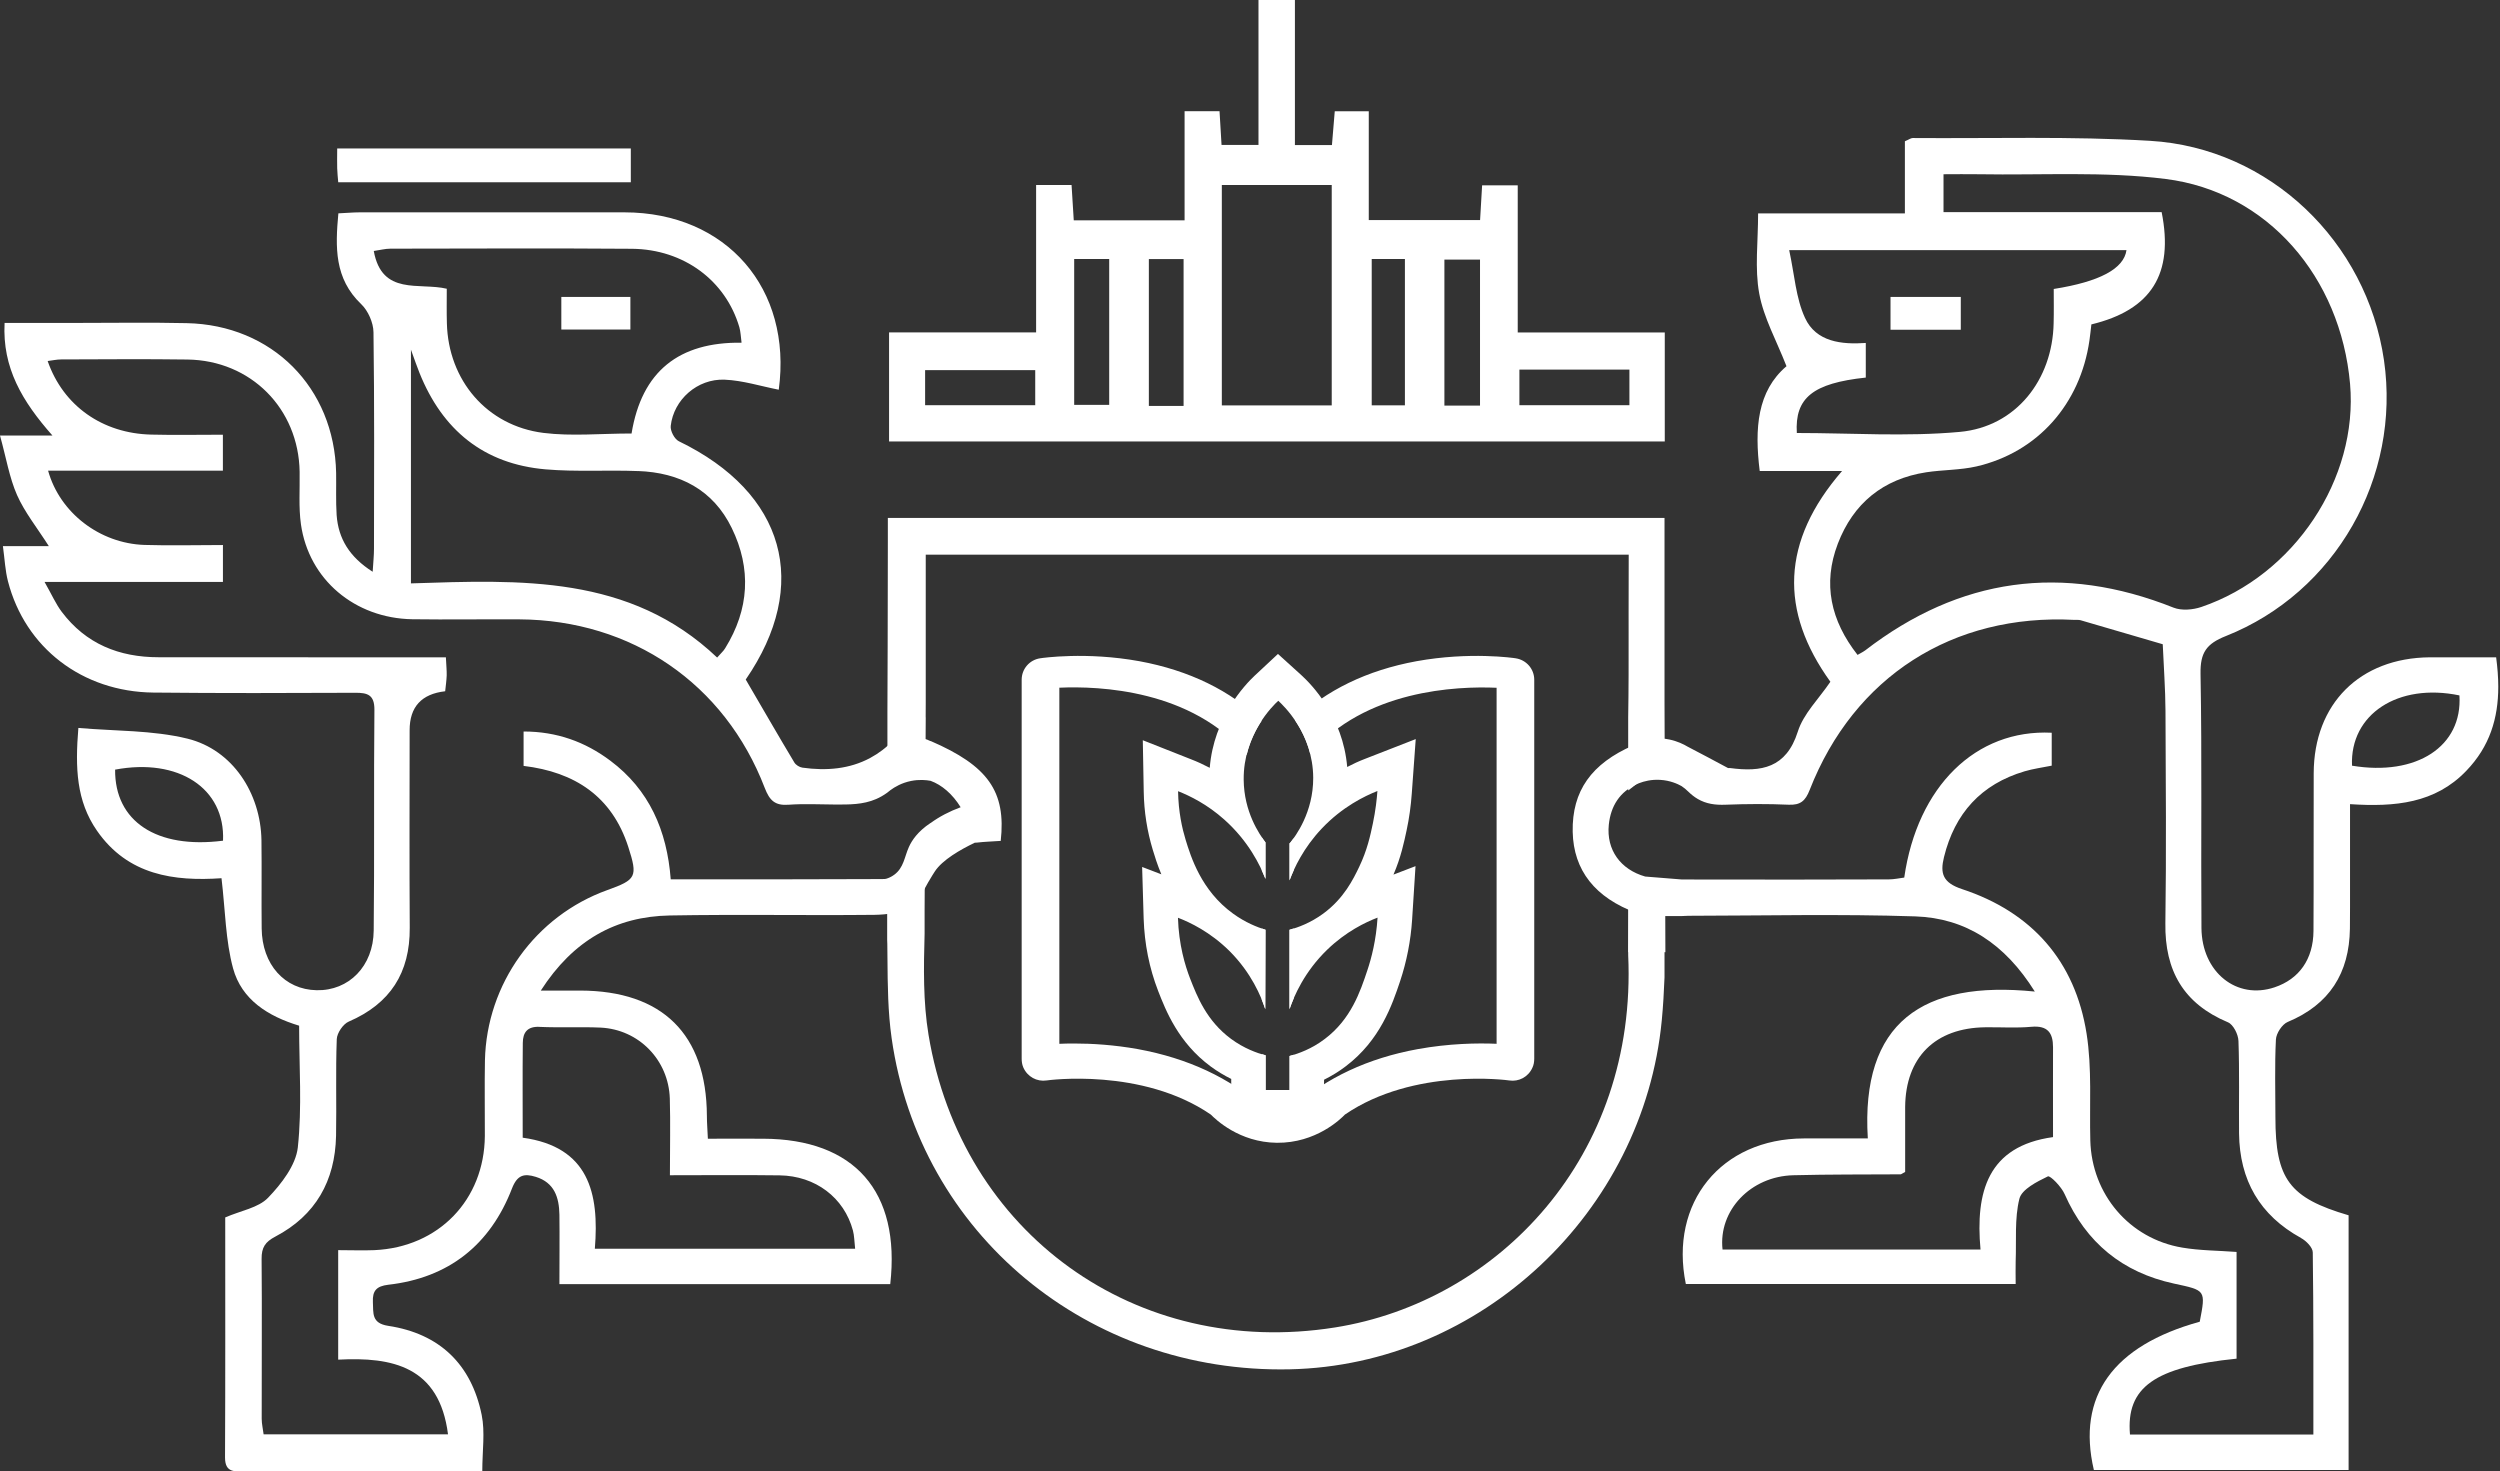
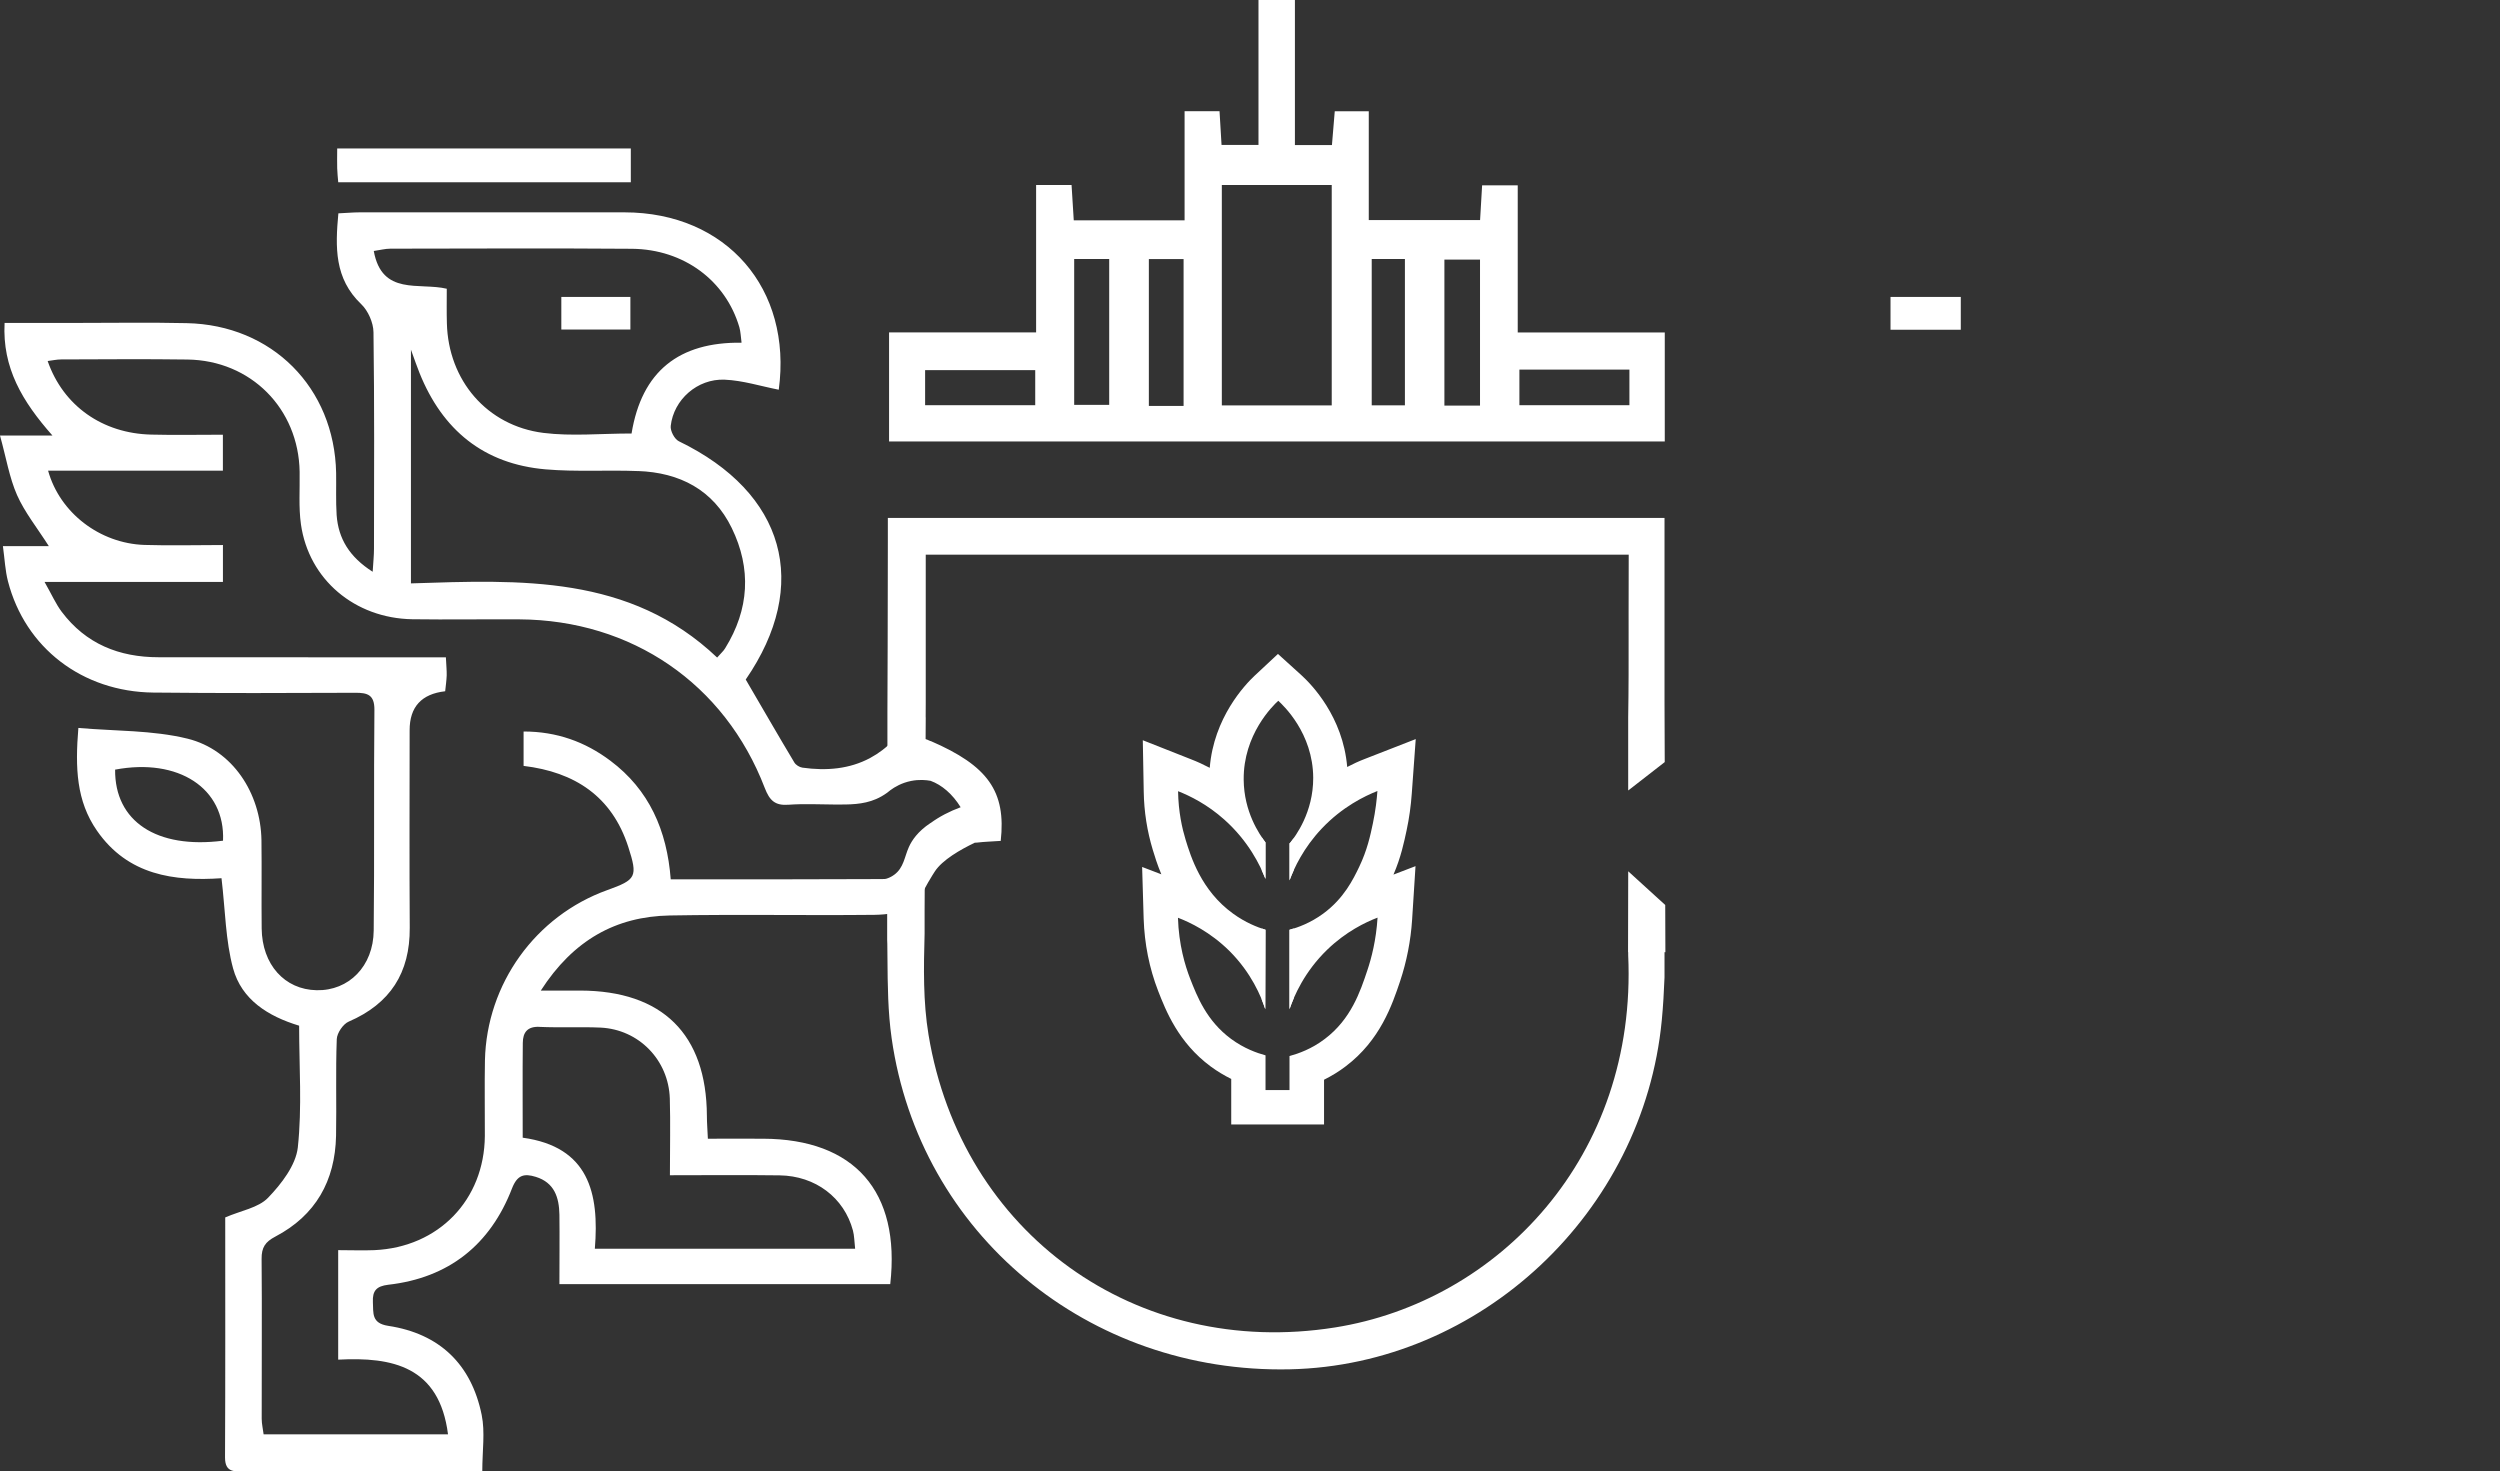
<svg xmlns="http://www.w3.org/2000/svg" width="175" height="103" viewBox="0 0 175 103" fill="none">
  <rect x="0" y="0" width="175" height="103" fill="#333333" stroke="none" />
  <path d="M72.466 25.908H64.758V28.366H72.466V25.908ZM114.059 25.873H106.358V28.366H114.059V25.873ZM96.02 28.373H98.344V18.128H96.02V28.373ZM75.193 28.339H77.644V18.13H75.193V28.339ZM82.851 18.135H80.42V28.416H82.851V18.135ZM103.601 18.17H101.108V28.393H103.601V18.17ZM85.528 28.378H93.221V12.948H85.528V28.378ZM62.235 30.901V23.27H72.528V12.948H75.009C75.059 13.743 75.109 14.541 75.163 15.421H82.921V7.783H85.367C85.416 8.578 85.459 9.296 85.508 10.144H88.094V0L90.644 0V10.154H93.236C93.301 9.378 93.363 8.618 93.433 7.787H95.814V15.403H103.606C103.656 14.578 103.698 13.818 103.748 12.973H106.241V23.273H116.534V30.904H62.23L62.235 30.901Z" fill="white" />
  <path d="M88.579 58.966C88.509 58.874 88.417 58.755 88.325 58.613V60.932C88.425 61.151 88.509 61.347 88.579 61.524V58.966Z" fill="white" />
  <path d="M88.564 70.677L88.579 65.082C88.494 65.054 88.41 65.024 88.325 64.997V69.986C88.425 70.232 88.502 70.458 88.564 70.642V70.677Z" fill="white" />
  <path d="M90.562 64.992C90.456 65.027 90.359 65.057 90.267 65.084V70.644C90.344 70.426 90.436 70.165 90.562 69.876V64.995V64.992Z" fill="white" />
-   <path d="M106.099 46.081C105.973 46.058 102.88 45.608 99.159 46.284C95.692 46.918 92.811 48.32 90.649 50.406C91.056 51.019 91.479 51.807 91.72 52.772C95.553 48.29 101.966 48.022 104.762 48.144V73.065C103.41 73.007 101.429 73.042 99.251 73.437C95.757 74.071 92.826 75.453 90.572 77.481V73.833C90.465 73.86 90.368 73.89 90.276 73.917V76.298H88.598V73.867C88.513 73.845 88.429 73.825 88.344 73.798V77.484C86.09 75.456 83.159 74.081 79.665 73.44C77.982 73.137 76.423 73.045 75.175 73.045C74.803 73.045 74.465 73.052 74.154 73.067V48.139C76.958 48.012 83.425 48.28 87.266 52.851C87.499 51.88 87.907 51.077 88.314 50.455C86.145 48.342 83.241 46.926 79.754 46.284C76.033 45.608 72.941 46.058 72.807 46.081C72.066 46.192 71.517 46.826 71.517 47.582V74.103C71.517 74.307 71.544 74.511 71.624 74.703C71.912 75.379 72.588 75.732 73.259 75.632C73.344 75.617 79.938 74.715 84.758 78.021C85.076 78.339 86.731 79.965 89.381 79.995C92.123 80.022 93.855 78.324 94.143 78.021C98.971 74.718 105.572 75.617 105.649 75.632C106.306 75.732 106.967 75.399 107.263 74.752C107.362 74.549 107.397 74.33 107.397 74.103V47.582C107.397 46.829 106.847 46.195 106.099 46.081Z" fill="white" />
  <path d="M90.267 59.016V61.623C90.344 61.42 90.443 61.174 90.562 60.913V58.666C90.456 58.815 90.366 58.934 90.294 59.019H90.267V59.016Z" fill="white" />
  <path d="M89.452 45.778L87.831 47.292C87.133 47.948 84.963 50.245 84.682 53.747C84.252 53.521 83.809 53.317 83.35 53.141L79.996 51.816L80.061 55.423C80.083 56.817 80.3 58.184 80.695 59.489C80.822 59.912 81.006 60.511 81.294 61.202L79.949 60.687L80.056 64.309C80.113 66.064 80.451 67.769 81.07 69.367C81.6 70.719 82.472 72.974 84.756 74.659C85.206 74.99 85.686 75.278 86.186 75.526V78.711H92.683V75.581C93.218 75.313 93.727 75.004 94.197 74.644C96.62 72.812 97.458 70.324 98.01 68.676C98.467 67.302 98.751 65.857 98.847 64.386L99.086 60.63L97.543 61.222C98.072 59.996 98.288 58.932 98.46 58.135C98.644 57.282 98.763 56.41 98.825 55.542L99.101 51.736L95.544 53.123C95.121 53.285 94.706 53.476 94.304 53.688C94.008 50.166 91.803 47.904 91.097 47.262L89.457 45.776L89.452 45.778ZM89.479 49.054C89.825 49.373 91.91 51.316 91.925 54.446C91.933 56.862 90.692 58.525 90.297 59.019H90.27V61.627C90.588 60.767 91.234 59.365 92.517 58.005C93.968 56.469 95.532 55.723 96.419 55.37C96.377 55.947 96.292 56.73 96.101 57.64C95.924 58.485 95.706 59.507 95.141 60.685C94.734 61.53 94.085 62.882 92.626 63.953C91.724 64.615 90.844 64.925 90.265 65.087V70.647C90.583 69.718 91.309 68.02 92.914 66.469C94.224 65.209 95.576 64.56 96.429 64.234C96.33 65.82 95.999 67.073 95.718 67.913C95.219 69.414 94.57 71.343 92.738 72.725C91.816 73.429 90.883 73.754 90.265 73.923V76.305H88.587V73.874C87.988 73.712 87.085 73.394 86.178 72.725C84.458 71.457 83.797 69.745 83.31 68.505C82.957 67.595 82.514 66.131 82.457 64.242C83.302 64.565 84.712 65.236 86.059 66.566C87.603 68.109 88.279 69.757 88.574 70.645V70.68L88.589 65.084C88.013 64.908 87.172 64.577 86.312 63.951C84.078 62.338 83.352 59.949 82.994 58.786C82.755 58.003 82.487 56.842 82.465 55.383C83.302 55.714 84.508 56.305 85.706 57.376C87.389 58.878 88.207 60.56 88.587 61.527V58.97C88.149 58.398 87.078 56.827 87.058 54.587C87.023 51.411 89.109 49.395 89.474 49.057L89.479 49.054Z" fill="white" />
  <path d="M116.566 63.349L116.577 66.653H116.516V68.416C116.476 69.42 116.421 70.426 116.324 71.43C115.034 84.88 103.627 95.564 90.289 95.852C76.183 96.155 64.366 86.377 62.415 72.678C62.152 70.84 62.137 68.96 62.122 67.088C62.119 66.75 62.117 66.413 62.112 66.077C62.112 65.975 62.108 65.88 62.102 65.789V62.749L64.737 60.992L64.722 63.72V65.353C64.655 67.737 64.615 70.128 64.998 72.442C67.3 86.337 79.527 95.128 93.441 92.923H93.443C104.867 91.111 114.616 80.963 113.973 66.86V66.656H113.963L113.975 60.99L116.566 63.349ZM116.516 49.147L116.531 53.346L115.259 54.336L113.987 55.324C113.983 55.326 113.974 55.326 113.973 55.326V50.223C114.007 48.236 114.005 46.248 114.003 44.26C114.003 43.809 114.002 43.357 114.002 42.906C114.009 41.554 114.01 40.202 114.01 38.829V38.827H64.802V49.181C64.799 49.524 64.797 49.87 64.797 50.213L64.802 50.223L64.785 52.905L64.123 52.463L62.119 53.966V49.853C62.135 46.769 62.14 43.679 62.145 40.593C62.146 39.71 62.148 38.827 62.149 37.944V36.254H116.516V49.147Z" fill="white" />
  <path d="M137.255 20.785H132.336V23.082H137.255V20.785Z" fill="white" />
  <path d="M23.604 11.817C23.589 11.38 23.604 10.945 23.604 10.393H44.157V12.759H23.676C23.648 12.386 23.611 12.103 23.606 11.815L23.604 11.817ZM44.127 20.785H39.293V23.067H44.127V20.785ZM70.048 58.863C69.441 58.905 68.907 58.92 68.385 58.982C68.328 58.989 68.27 58.989 68.211 58.992C68.211 58.992 68.216 58.995 68.221 58.997C67.251 59.462 65.964 60.19 65.434 61.008C65.39 61.075 65.193 61.381 64.972 61.763C64.632 62.35 64.475 62.698 64.308 62.939C63.938 63.471 63.123 64.013 61.181 64.04C61.176 64.04 61.174 64.04 61.169 64.04C61.149 64.04 61.127 64.04 61.107 64.04C61.102 64.04 61.097 64.04 61.092 64.04C56.354 64.088 51.624 63.998 46.889 64.083C43.113 64.152 40.133 65.803 37.856 69.34H40.618C46.374 69.355 49.454 72.397 49.482 78.104C49.482 78.584 49.524 79.064 49.551 79.71C50.891 79.71 52.159 79.702 53.419 79.71C59.802 79.732 63.051 83.388 62.317 89.891H39.159C39.159 88.228 39.179 86.63 39.159 85.022C39.136 83.823 38.813 82.782 37.503 82.379C36.7 82.133 36.213 82.23 35.84 83.19C34.319 87.134 31.416 89.454 27.173 89.933C26.355 90.033 26.067 90.348 26.102 91.139C26.144 91.922 25.99 92.625 27.173 92.809C30.767 93.351 32.999 95.501 33.718 99.046C33.964 100.251 33.76 101.554 33.76 102.998H17.146C16.47 102.99 15.752 103.132 15.752 102.026C15.779 96.388 15.766 90.753 15.766 85.22C16.865 84.741 18.078 84.552 18.762 83.846C19.699 82.874 20.705 81.569 20.847 80.324C21.15 77.512 20.939 74.651 20.939 71.798C18.754 71.137 16.915 69.974 16.316 67.789C15.786 65.837 15.774 63.745 15.505 61.475C12.202 61.701 8.953 61.279 6.783 58.142C5.347 56.071 5.255 53.76 5.486 50.956C8.051 51.182 10.678 51.105 13.137 51.709C16.286 52.492 18.245 55.522 18.302 58.81C18.329 60.869 18.294 62.932 18.317 64.99C18.344 67.52 19.922 69.273 22.164 69.315C24.411 69.365 26.139 67.637 26.159 65.136C26.216 59.986 26.159 54.836 26.209 49.686C26.216 48.637 25.729 48.488 24.864 48.495C20.151 48.515 15.443 48.53 10.73 48.48C5.757 48.423 1.76 45.346 0.557 40.688C0.365 39.947 0.331 39.166 0.204 38.229H3.418C2.588 36.927 1.728 35.863 1.191 34.65C0.656 33.432 0.437 32.065 0 30.487H3.671C1.549 28.085 0.159 25.747 0.321 22.605H5.26C7.86 22.605 10.467 22.562 13.059 22.62C19.043 22.739 23.41 27.136 23.529 33.104C23.544 34.091 23.502 35.07 23.564 36.05C23.683 37.705 24.459 38.987 26.087 40.024C26.129 39.348 26.179 38.883 26.179 38.418C26.186 33.36 26.213 28.307 26.144 23.256C26.137 22.587 25.764 21.747 25.284 21.29C23.402 19.493 23.467 17.308 23.686 14.934C24.215 14.914 24.692 14.864 25.172 14.864C31.351 14.864 37.531 14.857 43.717 14.864C50.854 14.872 55.469 20.211 54.513 27.28C53.252 27.034 51.997 26.631 50.722 26.577C48.813 26.5 47.157 27.979 46.951 29.811C46.909 30.156 47.212 30.74 47.523 30.889C54.97 34.496 56.767 40.929 52.201 47.568C53.342 49.519 54.455 51.458 55.604 53.374C55.711 53.551 55.964 53.705 56.168 53.735C57.861 53.974 59.476 53.829 60.91 53.059C61.062 52.977 61.214 52.887 61.36 52.793C61.634 52.616 61.9 52.415 62.156 52.184V52.189C62.362 52.032 62.645 51.858 63.011 51.741C63.876 51.461 64.624 51.679 64.895 51.771C64.977 51.809 65.057 51.843 65.139 51.881V51.868C69.148 53.601 70.438 55.39 70.05 58.873L70.048 58.863ZM8.058 53.874C8.024 57.488 10.954 59.447 15.612 58.848C15.774 55.169 12.483 53.041 8.058 53.874ZM44.662 32.975C42.507 32.89 40.337 33.039 38.194 32.855C33.862 32.483 30.971 30.101 29.365 26.105C29.189 25.674 29.042 25.23 28.766 24.476V40.837C36.432 40.591 44.085 40.218 50.2 46.029C50.453 45.734 50.645 45.58 50.764 45.373C52.447 42.654 52.611 39.808 51.221 36.959C49.919 34.282 47.573 33.077 44.662 32.972V32.975ZM31.274 20.213C31.274 21.081 31.259 21.854 31.282 22.63C31.381 26.616 34.078 29.803 38.038 30.303C40.011 30.549 42.047 30.345 44.209 30.345C44.92 25.99 47.528 23.932 51.91 23.989C51.853 23.567 51.845 23.221 51.756 22.91C50.799 19.642 47.866 17.45 44.237 17.415C38.599 17.372 32.965 17.4 27.327 17.407C26.962 17.407 26.601 17.507 26.164 17.569C26.735 20.726 29.348 19.754 31.272 20.211L31.274 20.213ZM37.772 71.88C36.919 71.838 36.601 72.268 36.596 73.001C36.574 75.193 36.589 77.383 36.589 79.638C41.212 80.279 41.958 83.505 41.639 87.41H59.859C59.802 86.888 59.802 86.501 59.705 86.135C59.091 83.838 57.085 82.31 54.575 82.275C52.044 82.24 49.516 82.267 46.894 82.267C46.894 80.324 46.936 78.611 46.887 76.898C46.802 74.192 44.709 72.059 42.04 71.932C40.615 71.87 39.194 71.947 37.769 71.882L37.772 71.88ZM65.139 57.615C65.757 57.163 66.463 56.795 67.246 56.506C66.675 55.582 65.927 54.943 65.139 54.657C64.83 54.6 64.346 54.553 63.774 54.667C63.118 54.799 62.631 55.087 62.322 55.316C62.258 55.368 62.196 55.42 62.131 55.467C62.123 55.472 62.116 55.48 62.109 55.485C61.85 55.674 61.59 55.821 61.327 55.934C60.407 56.331 59.456 56.321 58.437 56.317C57.351 56.31 56.275 56.253 55.196 56.332C54.252 56.402 53.871 56.036 53.533 55.157C50.729 47.849 44.212 43.404 36.362 43.355C33.862 43.34 31.359 43.382 28.858 43.347C24.829 43.278 21.615 40.563 21.066 36.703C20.897 35.498 20.996 34.252 20.974 33.025C20.904 28.6 17.556 25.225 13.117 25.167C10.171 25.125 7.233 25.152 4.288 25.16C3.977 25.16 3.669 25.23 3.336 25.272C4.427 28.414 7.183 30.345 10.594 30.422C12.207 30.464 13.82 30.43 15.602 30.43V32.945H3.366C4.191 35.91 6.995 38.038 10.102 38.145C11.906 38.202 13.708 38.152 15.605 38.152V40.737H3.119C3.607 41.59 3.895 42.259 4.318 42.823C6.008 45.07 8.334 46.007 11.103 46.007C17.233 46.007 23.363 46.014 29.5 46.014H31.212C31.239 46.599 31.277 46.937 31.269 47.275C31.254 47.655 31.2 48.028 31.162 48.388C29.504 48.575 28.674 49.484 28.674 51.115C28.674 55.723 28.652 60.339 28.682 64.945C28.702 68.094 27.322 70.257 24.411 71.512C24.016 71.681 23.594 72.308 23.574 72.737C23.489 74.992 23.566 77.254 23.524 79.508C23.459 82.658 22.095 85.081 19.276 86.56C18.565 86.933 18.304 87.321 18.312 88.124C18.346 91.852 18.312 95.578 18.319 99.311C18.319 99.677 18.411 100.045 18.453 100.403H31.361C30.755 95.64 27.464 94.977 23.673 95.175V87.51C24.568 87.51 25.393 87.544 26.209 87.51C30.703 87.306 33.902 83.995 33.939 79.521C33.946 77.754 33.912 75.984 33.946 74.222C34.066 68.867 37.483 64.117 42.507 62.308C44.543 61.575 44.657 61.386 43.978 59.278C42.837 55.748 40.237 54.043 36.651 53.613V51.205C38.97 51.205 40.956 51.923 42.723 53.248C45.442 55.283 46.69 58.124 46.951 61.555C51.616 61.555 56.196 61.561 60.767 61.538C61.141 61.537 61.514 61.535 61.887 61.532C61.937 61.532 61.994 61.522 62.054 61.507C62.188 61.465 62.392 61.386 62.598 61.231C63.264 60.742 63.307 59.991 63.622 59.29C63.829 58.833 64.236 58.206 65.136 57.61L65.139 57.615Z" fill="white" />
-   <path d="M174.74 46.012C173.119 46.012 171.598 46.005 170.082 46.012C165.185 46.054 161.971 49.268 161.959 54.135C161.944 57.814 161.966 61.49 161.944 65.169C161.929 67.15 160.937 68.537 159.217 69.113C156.575 70.001 154.129 68.07 154.102 64.962C154.059 59.029 154.144 53.091 154.037 47.158C154.015 45.691 154.44 45.065 155.812 44.523C163.485 41.478 168.063 33.405 166.88 25.224C165.675 16.925 158.884 10.358 150.512 9.858C144.989 9.528 139.436 9.704 133.891 9.662C133.757 9.662 133.63 9.769 133.342 9.888V14.939H123.068C123.068 16.933 122.822 18.787 123.146 20.547C123.456 22.244 124.351 23.83 125.054 25.635C123.011 27.375 122.807 29.975 123.18 32.97H128.945C124.674 37.901 124.562 42.778 128.127 47.724C127.309 48.93 126.238 49.964 125.845 51.219C125.035 53.77 123.287 54.058 121.095 53.762C121.045 53.755 120.988 53.777 120.946 53.755C120.203 53.357 118.833 52.624 118.139 52.268C117.856 52.099 117.421 51.883 116.857 51.766C116.129 51.614 115.52 51.692 115.159 51.766C115.045 51.754 114.496 52.102 114.324 52.179C111.413 53.447 110.034 55.355 110.088 58.224C110.146 60.931 111.659 62.847 114.582 63.916C114.724 63.966 114.858 64.023 114.985 64.078C114.985 64.093 115.159 64.125 115.159 64.125H117.704C117.704 64.125 118.159 64.105 118.184 64.105C123.484 64.097 128.78 63.971 134.072 64.147C137.595 64.266 140.336 66.049 142.437 69.409C134.594 68.614 130.247 71.552 130.747 79.69H126.272C120.488 79.705 116.837 84.184 118.008 89.879H141.097C141.097 89.26 141.082 88.772 141.097 88.293C141.154 86.821 141.012 85.305 141.358 83.91C141.527 83.249 142.583 82.72 143.351 82.347C143.513 82.27 144.303 83.073 144.527 83.595C146.028 86.99 148.579 89.071 152.178 89.851C154.405 90.331 154.412 90.289 153.982 92.521C147.902 94.198 145.365 97.736 146.57 102.898H164.402V85.071C160.251 83.853 159.279 82.541 159.279 78.208C159.279 76.396 159.222 74.579 159.314 72.77C159.334 72.332 159.752 71.698 160.139 71.537C163.062 70.319 164.452 68.119 164.494 65.005C164.514 62.996 164.494 60.98 164.502 58.974V56.29C167.658 56.501 170.462 56.228 172.632 53.966C174.288 52.253 174.879 50.267 174.879 48.075C174.879 47.406 174.822 46.715 174.73 46.009L174.74 46.012ZM125.778 30.313C125.629 27.854 126.899 26.825 130.605 26.43V24.007C128.927 24.126 127.125 23.942 126.35 22.252C125.708 20.865 125.616 19.229 125.243 17.509H148.854C148.671 18.815 146.973 19.721 143.761 20.228C143.761 21.004 143.776 21.814 143.754 22.625C143.677 26.592 141.112 29.875 137.187 30.233C133.411 30.579 129.578 30.31 125.78 30.31L125.778 30.313ZM128.646 38.063C129.732 35.229 131.818 33.524 134.84 33.059C136.004 32.883 137.207 32.91 138.343 32.652C142.633 31.665 145.621 28.289 146.262 23.823C146.319 23.442 146.354 23.055 146.396 22.709C150.589 21.695 152.18 19.187 151.315 14.847H136.046V12.197C136.891 12.197 137.709 12.182 138.527 12.197C142.889 12.274 147.291 11.986 151.596 12.528C158.727 13.423 163.843 19.406 164.504 26.867C165.088 33.497 160.602 40.275 154.097 42.487C153.498 42.691 152.71 42.756 152.153 42.537C144.375 39.437 137.187 40.424 130.558 45.532C130.446 45.617 130.312 45.681 130.028 45.843C128.147 43.439 127.577 40.862 128.646 38.065V38.063ZM143.709 79.598C139.136 80.232 138.271 83.438 138.636 87.467H120.578C120.275 84.726 122.551 82.337 125.539 82.267C128.04 82.203 130.543 82.218 133.043 82.203C133.086 82.203 133.128 82.161 133.361 82.034C133.361 80.59 133.354 79.039 133.361 77.49C133.389 74.01 135.462 71.952 138.969 71.91C140.048 71.895 141.132 71.974 142.203 71.875C143.331 71.776 143.712 72.297 143.712 73.304C143.704 75.355 143.712 77.413 143.712 79.595L143.709 79.598ZM161.076 86.665C161.437 86.861 161.894 87.326 161.894 87.671C161.951 91.877 161.936 96.085 161.936 100.418H149.098C148.817 97.114 150.811 95.69 156.56 95.106V87.636C155.27 87.537 154.002 87.544 152.762 87.333C149.056 86.714 146.421 83.6 146.322 79.837C146.257 77.336 146.448 74.798 146.061 72.355C145.258 67.267 142.22 63.844 137.339 62.236C135.999 61.791 135.795 61.145 136.078 60.001C136.831 56.936 138.678 54.893 141.723 53.991C142.322 53.814 142.949 53.73 143.62 53.596V51.291C138.308 51.03 134.214 55.047 133.297 61.43C132.959 61.473 132.586 61.557 132.218 61.557C127.862 61.568 123.508 61.58 119.152 61.567C118.671 61.566 118.19 61.564 117.709 61.562L115.164 61.358C113.439 60.866 112.437 59.494 112.616 57.732C112.751 56.422 113.384 55.413 114.617 54.871C114.665 54.851 114.712 54.834 114.759 54.814C115.072 54.694 115.574 54.555 116.203 54.59C116.914 54.63 117.441 54.876 117.709 55.027C117.871 55.137 118.028 55.261 118.174 55.408C118.395 55.625 118.617 55.796 118.845 55.929C119.432 56.271 120.059 56.36 120.794 56.33C122.261 56.273 123.74 56.265 125.204 56.33C126.029 56.365 126.374 56.069 126.675 55.301C129.782 47.359 136.702 42.942 145.213 43.392C145.362 43.4 145.516 43.377 145.65 43.419C147.567 43.976 149.476 44.54 151.392 45.097C151.457 46.653 151.576 48.204 151.584 49.763C151.606 54.717 151.648 59.675 151.576 64.629C151.527 67.948 152.851 70.259 155.958 71.562C156.331 71.716 156.677 72.407 156.692 72.864C156.769 75.019 156.714 77.184 156.734 79.339C156.769 82.608 158.178 85.069 161.074 86.66L161.076 86.665ZM164.641 53.598C164.487 49.996 167.867 47.784 172.16 48.679C172.386 52.243 169.165 54.351 164.641 53.598Z" fill="white" />
</svg>